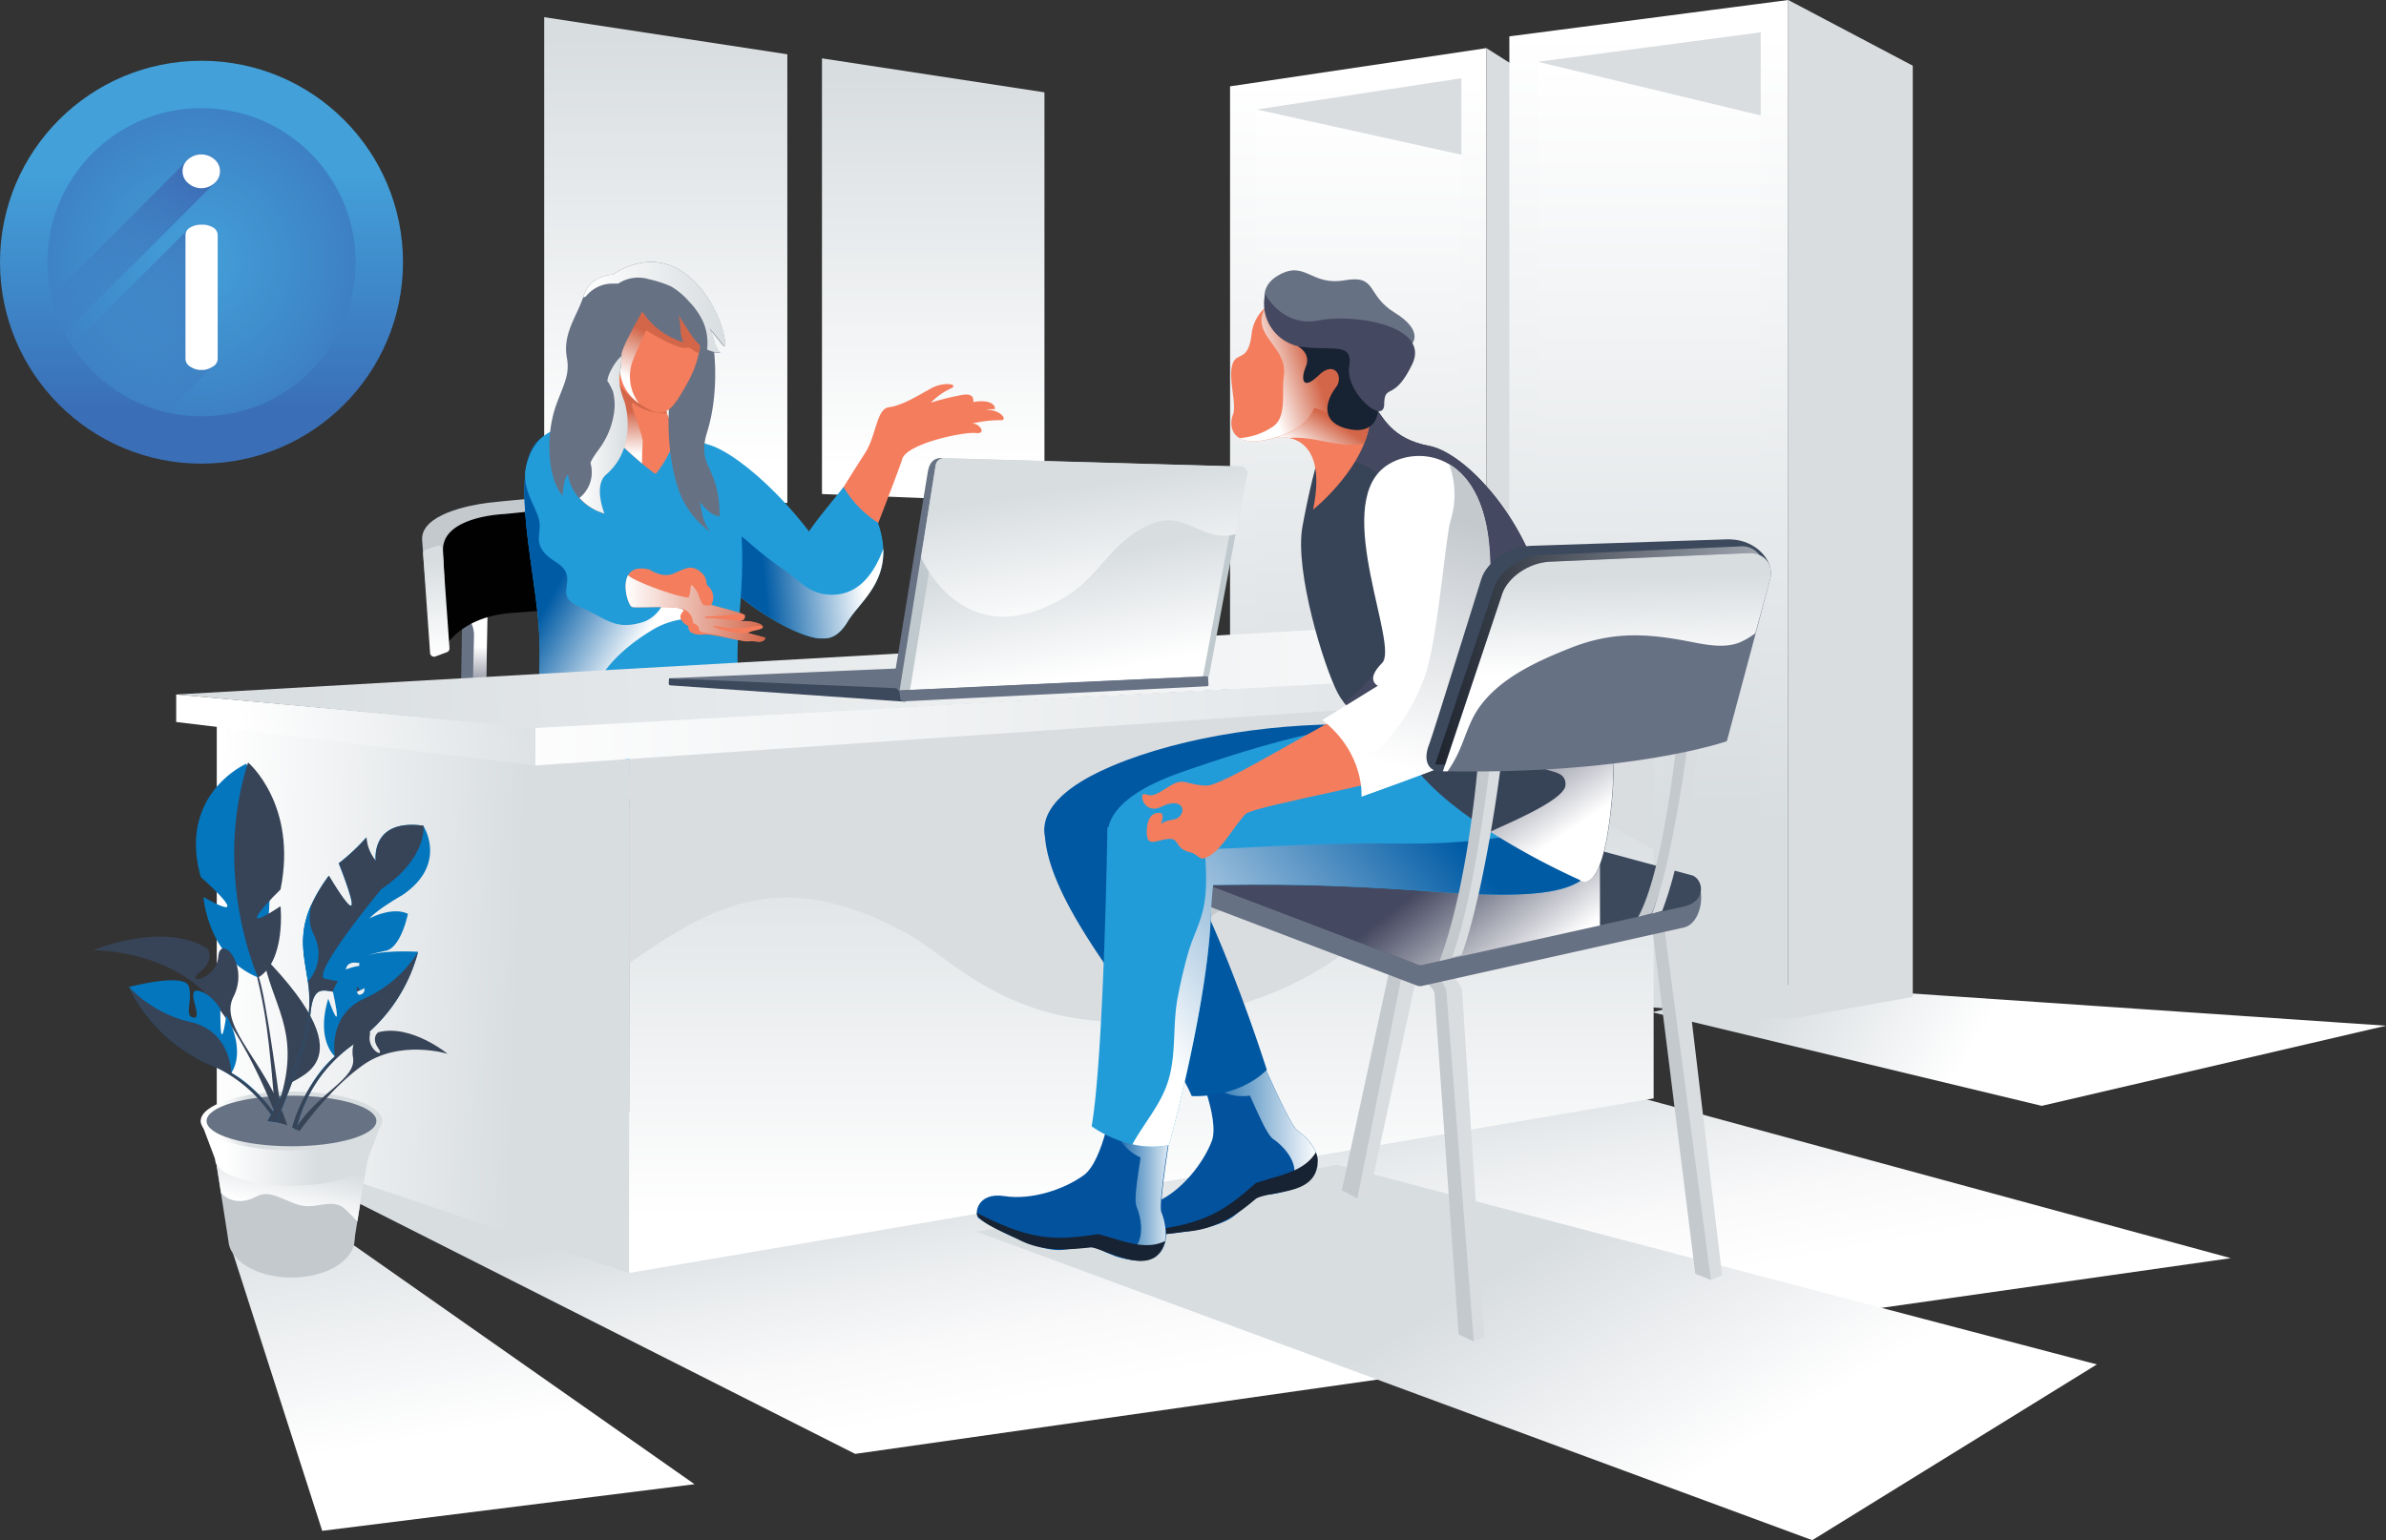
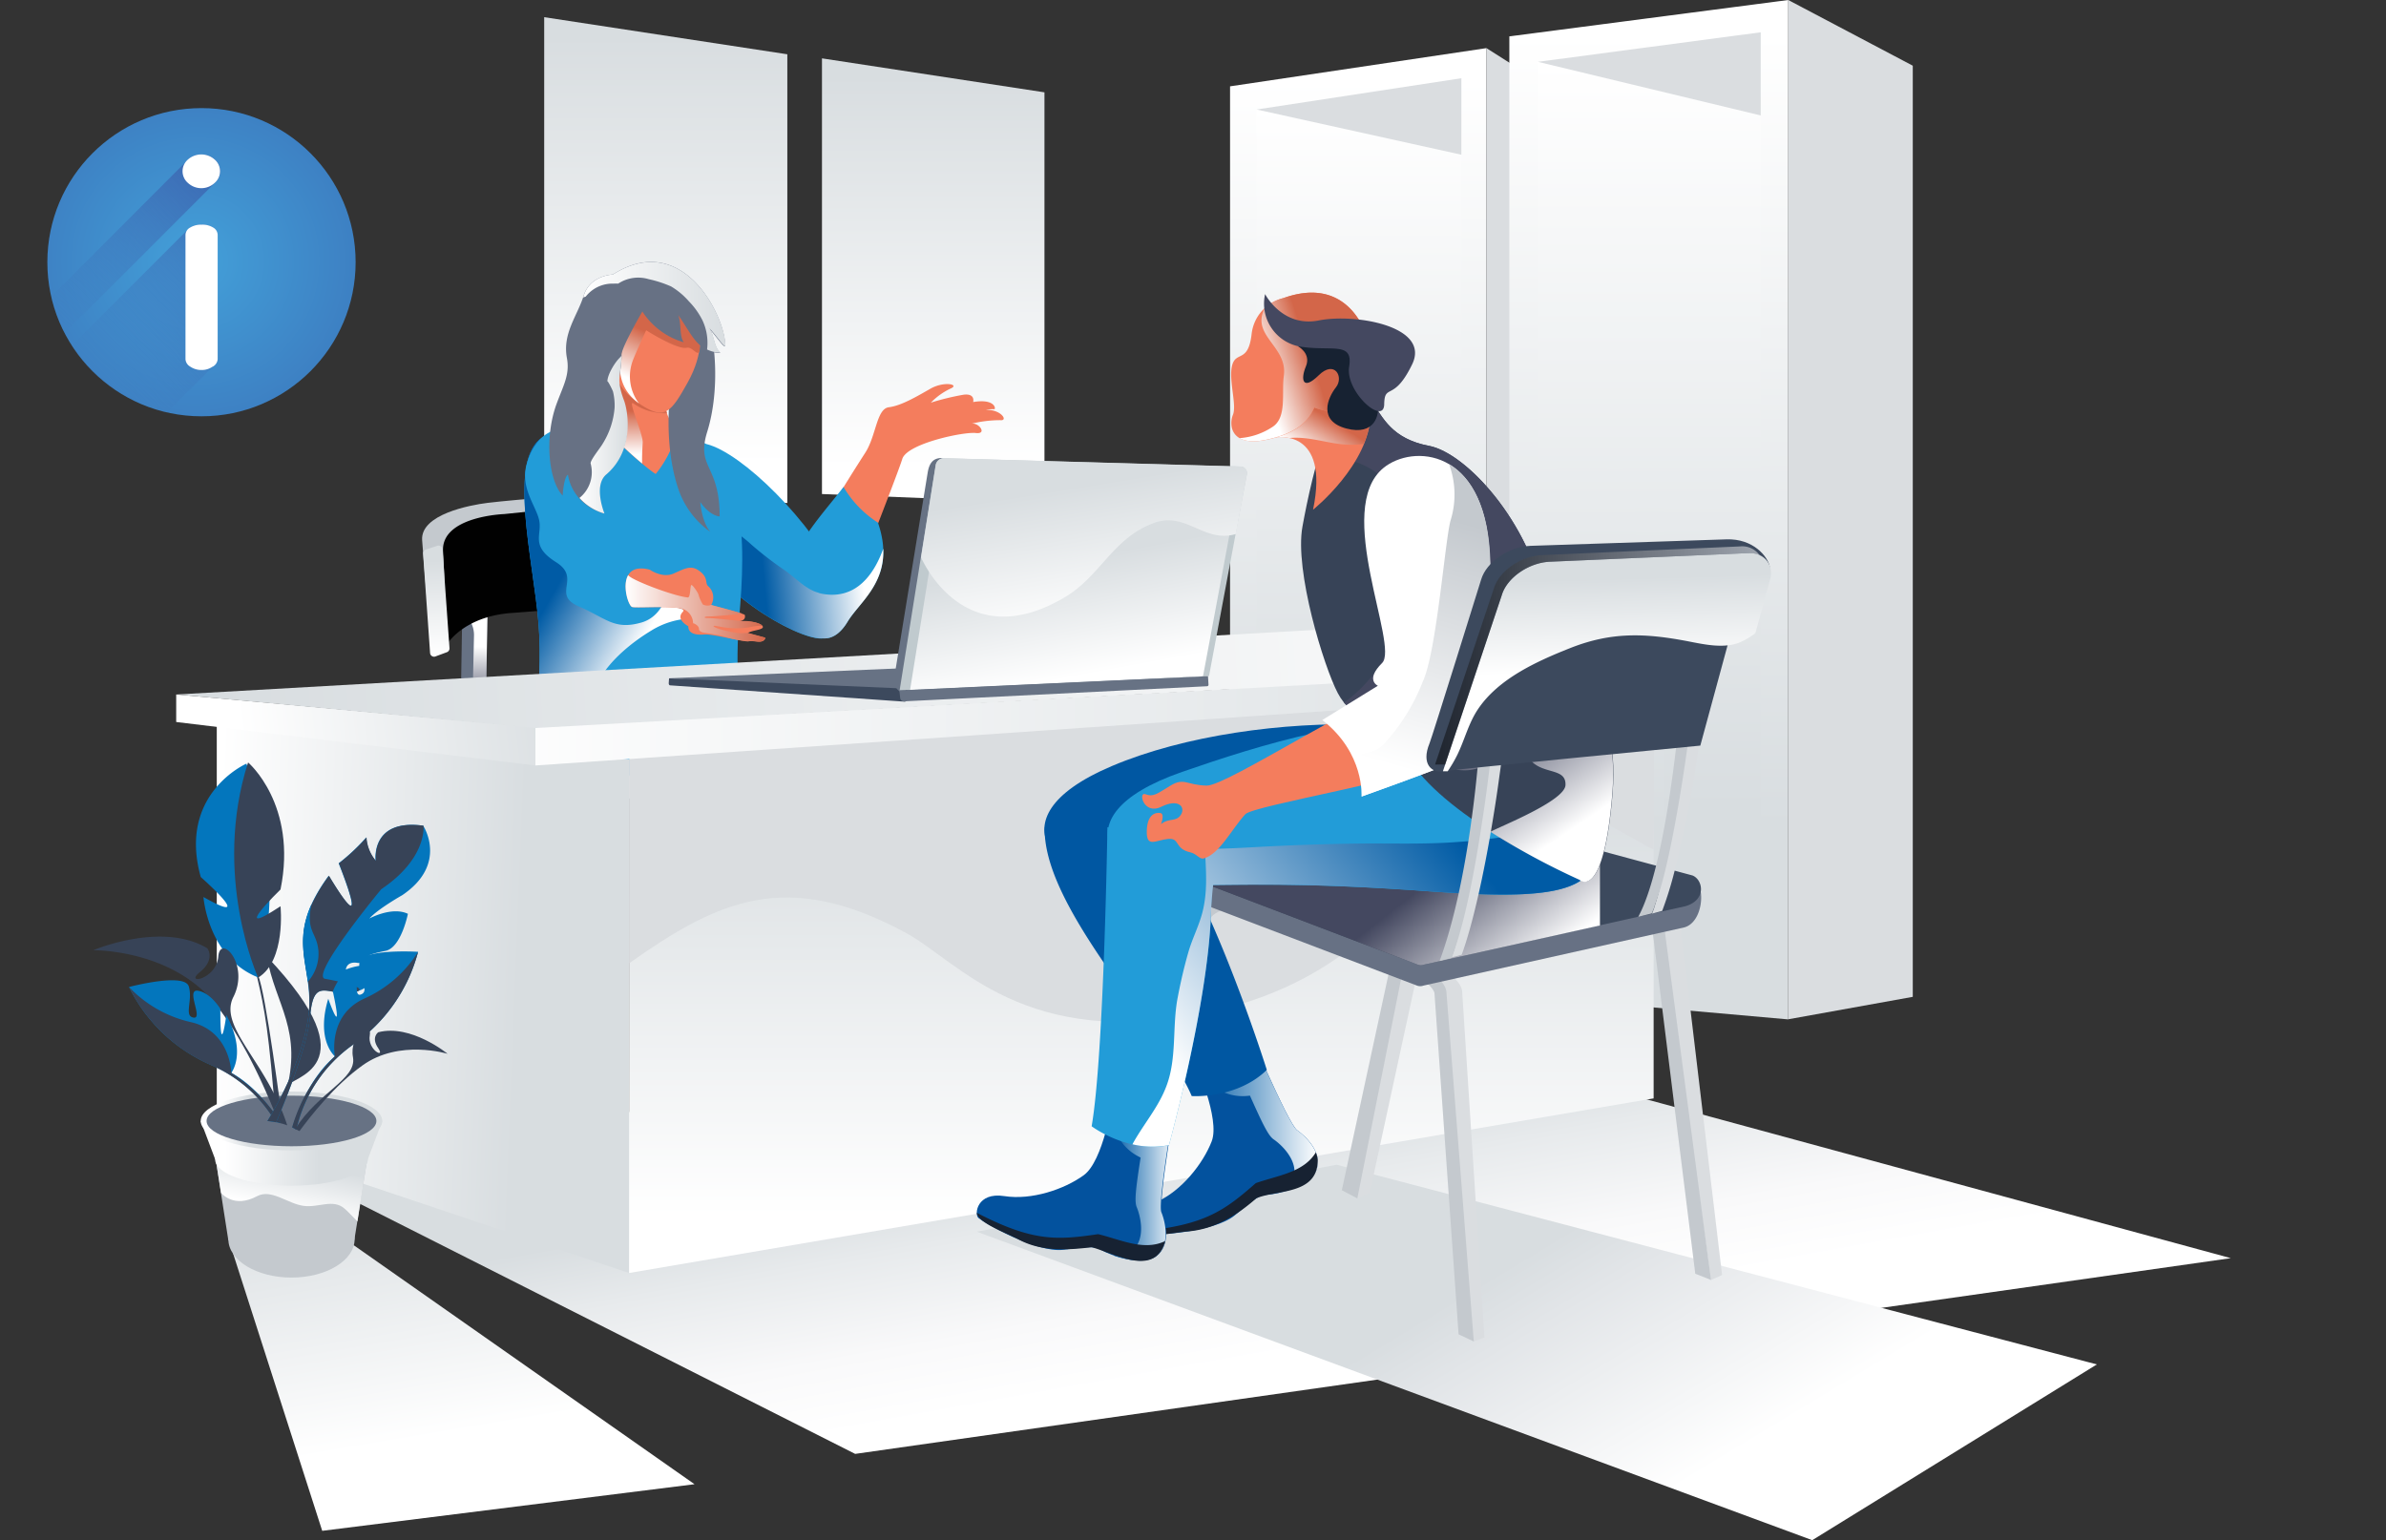
<svg xmlns="http://www.w3.org/2000/svg" xmlns:xlink="http://www.w3.org/1999/xlink" viewBox="0 0 426.3 275.25">
  <rect x="0" y="0" width="426.3" height="275.25" fill="#333333" stroke="none" />
  <defs>
    <style>.cls-1{isolation:isolate;}.cls-10,.cls-13,.cls-14,.cls-15,.cls-17,.cls-2,.cls-23,.cls-24,.cls-3,.cls-4,.cls-47,.cls-5,.cls-57,.cls-6,.cls-7,.cls-9{mix-blend-mode:multiply;}.cls-2{fill:url(#Безымянный_градиент_20);}.cls-3{fill:url(#Безымянный_градиент_20-2);}.cls-4{fill:url(#Безымянный_градиент_68);}.cls-5{fill:url(#Безымянный_градиент_20-3);}.cls-6{fill:url(#Безымянный_градиент_30);}.cls-7{fill:url(#Безымянный_градиент_38);}.cls-8{fill:url(#Безымянный_градиент_20-4);}.cls-9{fill:url(#Безымянный_градиент_20-5);}.cls-10{fill:url(#Безымянный_градиент_20-6);}.cls-11{fill:#dadde0;}.cls-12{fill:url(#Безымянный_градиент_20-7);}.cls-13{fill:url(#Безымянный_градиент_20-8);}.cls-14{fill:url(#Безымянный_градиент_20-9);}.cls-15{fill:url(#Безымянный_градиент_20-10);}.cls-16{fill:#677284;}.cls-17{fill:url(#Безымянный_градиент_67);}.cls-18{fill:#c4c9ce;}.cls-19{fill:#010101;}.cls-20{fill:url(#Безымянный_градиент_20-11);}.cls-21{fill:#f47d5d;}.cls-22{fill:#229cd8;}.cls-23{fill:url(#Безымянный_градиент_54);}.cls-25{fill:url(#Безымянный_градиент_54-2);}.cls-26{fill:url(#Безымянный_градиент_34);}.cls-27{fill:#677184;}.cls-28{fill:url(#Безымянный_градиент_34-2);}.cls-29{fill:url(#Безымянный_градиент_20-12);}.cls-30{fill:url(#Безымянный_градиент_20-13);}.cls-31{fill:url(#Безымянный_градиент_34-3);}.cls-32{fill:url(#Безымянный_градиент_20-14);}.cls-33{fill:url(#Безымянный_градиент_20-15);}.cls-34{fill:url(#Безымянный_градиент_20-16);}.cls-35{fill:url(#Безымянный_градиент_20-17);}.cls-36{fill:url(#Безымянный_градиент_20-18);}.cls-37{fill:#3c495d;}.cls-38{fill:#c0cace;}.cls-39{fill:url(#Безымянный_градиент_20-19);}.cls-40{fill:url(#Безымянный_градиент_20-20);}.cls-41{fill:url(#Безымянный_градиент_67-2);}.cls-42{fill:#03529e;}.cls-43{fill:url(#Безымянный_градиент_54-3);}.cls-44{fill:#172232;}.cls-45{fill:#0057a2;}.cls-46{fill:url(#Безымянный_градиент_54-4);}.cls-47{fill:url(#Безымянный_градиент_54-5);}.cls-48{fill:#374357;}.cls-49{fill:url(#Безымянный_градиент_67-3);}.cls-50{fill:url(#Безымянный_градиент_34-4);}.cls-51{fill:url(#Безымянный_градиент_34-5);}.cls-52{fill:#444860;}.cls-53{fill:#fff;}.cls-54{fill:url(#Безымянный_градиент_7);}.cls-55{fill:url(#Безымянный_градиент_20-21);}.cls-56{opacity:0.5;mix-blend-mode:screen;fill:url(#Безымянный_градиент_17);}.cls-57{fill:url(#Безымянный_градиент_20-22);}.cls-58{fill:url(#Безымянный_градиент_20-23);}.cls-59{fill:url(#Безымянный_градиент_20-24);}.cls-60{fill:url(#Безымянный_градиент_20-25);}.cls-61{fill:#0376bd;}.cls-62{fill:url(#linear-gradient);}.cls-63{fill:url(#radial-gradient);}.cls-64{fill:url(#linear-gradient-2);}.cls-65{fill:url(#linear-gradient-3);}</style>
    <linearGradient id="Безымянный_градиент_20" x1="269.37" y1="114.52" x2="269.37" y2="38.11" gradientTransform="matrix(-1, 0, 0, 1, 388.32, -31.61)" gradientUnits="userSpaceOnUse">
      <stop offset="0" stop-color="#fff" />
      <stop offset="1" stop-color="#d8dde0" />
    </linearGradient>
    <linearGradient id="Безымянный_градиент_20-2" x1="221.59" y1="115.11" x2="221.59" y2="45.19" xlink:href="#Безымянный_градиент_20" />
    <linearGradient id="Безымянный_градиент_68" x1="303.63" y1="287.12" x2="312.22" y2="236.39" gradientTransform="matrix(-1, 0, 0, 1, 388.32, -31.61)" gradientUnits="userSpaceOnUse">
      <stop offset="0" stop-color="#fff" />
      <stop offset="0.95" stop-color="#d8dde0" />
    </linearGradient>
    <linearGradient id="Безымянный_градиент_20-3" x1="31.43" y1="211.48" x2="62.5" y2="193.37" xlink:href="#Безымянный_градиент_20" />
    <linearGradient id="Безымянный_градиент_30" x1="165.26" y1="274.74" x2="172.63" y2="233.65" gradientTransform="matrix(-1, 0, 0, 1, 388.32, -31.61)" gradientUnits="userSpaceOnUse">
      <stop offset="0" stop-color="#fff" />
      <stop offset="0.31" stop-color="#f9f9fa" />
      <stop offset="0.73" stop-color="#e7eaec" />
      <stop offset="1" stop-color="#d8dde0" />
    </linearGradient>
    <linearGradient id="Безымянный_градиент_38" x1="92.03" y1="299.56" x2="117.64" y2="257.14" gradientTransform="matrix(-1, 0, 0, 1, 388.32, -31.61)" gradientUnits="userSpaceOnUse">
      <stop offset="0" stop-color="#fff" />
      <stop offset="0.77" stop-color="#e2e5e8" />
      <stop offset="1" stop-color="#d8dde0" />
    </linearGradient>
    <linearGradient id="Безымянный_градиент_20-4" x1="424.29" y1="45.67" x2="424.29" y2="176.1" gradientTransform="translate(-181.61 -31.61)" xlink:href="#Безымянный_градиент_20" />
    <linearGradient id="Безымянный_градиент_20-5" x1="424.42" y1="47.31" x2="424.42" y2="172.57" gradientTransform="translate(-181.61 -31.61)" xlink:href="#Безымянный_градиент_20" />
    <linearGradient id="Безымянный_градиент_20-6" x1="424.42" y1="50.64" x2="424.42" y2="171.03" gradientTransform="translate(-181.61 -31.61)" xlink:href="#Безымянный_градиент_20" />
    <linearGradient id="Безымянный_градиент_20-7" x1="889.83" y1="37.56" x2="889.83" y2="179.46" gradientTransform="translate(-595.25 -31.61)" xlink:href="#Безымянный_градиент_20" />
    <linearGradient id="Безымянный_градиент_20-8" x1="878.74" y1="42.96" x2="878.74" y2="176.1" gradientTransform="translate(-595.25 -31.61)" xlink:href="#Безымянный_градиент_20" />
    <linearGradient id="Безымянный_градиент_20-9" x1="901.18" y1="42.96" x2="901.18" y2="176.1" gradientTransform="translate(-595.25 -31.61)" xlink:href="#Безымянный_градиент_20" />
    <linearGradient id="Безымянный_градиент_20-10" x1="889.93" y1="42.97" x2="889.93" y2="176.38" gradientTransform="translate(-595.25 -31.61)" xlink:href="#Безымянный_градиент_20" />
    <linearGradient id="Безымянный_градиент_67" x1="302.17" y1="131.95" x2="301.08" y2="143.25" gradientTransform="matrix(-0.99, -0.13, -0.13, 0.99, 438.49, 55.81)" gradientUnits="userSpaceOnUse">
      <stop offset="0" stop-color="#fff" />
      <stop offset="1" stop-color="#444860" />
    </linearGradient>
    <linearGradient id="Безымянный_градиент_20-11" x1="311.46" y1="144.37" x2="312.78" y2="127.59" gradientTransform="matrix(-1, -0.05, -0.05, 1, 432.66, 19.9)" xlink:href="#Безымянный_градиент_20" />
    <linearGradient id="Безымянный_градиент_54" x1="1291.48" y1="127.39" x2="1273.8" y2="129.05" gradientTransform="translate(-1101.22)" gradientUnits="userSpaceOnUse">
      <stop offset="0" stop-color="#fff" />
      <stop offset="1" stop-color="#005ba5" />
    </linearGradient>
    <linearGradient id="Безымянный_градиент_54-2" x1="1254" y1="144.11" x2="1238.18" y2="135.06" xlink:href="#Безымянный_градиент_54" />
    <linearGradient id="Безымянный_градиент_34" x1="1251.75" y1="112.8" x2="1251.75" y2="105.02" gradientTransform="translate(-1101.22)" gradientUnits="userSpaceOnUse">
      <stop offset="0" stop-color="#fff" />
      <stop offset="1" stop-color="#d36649" />
    </linearGradient>
    <linearGradient id="Безымянный_градиент_34-2" x1="1253.18" y1="100.47" x2="1256.73" y2="92.34" xlink:href="#Безымянный_градиент_34" />
    <linearGradient id="Безымянный_градиент_20-12" x1="1241.33" y1="109.29" x2="1249.97" y2="109.29" gradientTransform="translate(-1101.22)" xlink:href="#Безымянный_градиент_20" />
    <linearGradient id="Безымянный_градиент_20-13" x1="1242.08" y1="86.56" x2="1267.46" y2="86.56" gradientTransform="translate(-1101.22)" xlink:href="#Безымянный_градиент_20" />
    <linearGradient id="Безымянный_градиент_34-3" x1="1249.68" y1="140.34" x2="1274.61" y2="140.34" xlink:href="#Безымянный_градиент_34" />
    <linearGradient id="Безымянный_градиент_20-14" x1="350.47" y1="207.87" x2="295.64" y2="210.05" xlink:href="#Безымянный_градиент_20" />
    <linearGradient id="Безымянный_градиент_20-15" x1="345.27" y1="164.59" x2="285.06" y2="157.19" xlink:href="#Безымянный_градиент_20" />
    <linearGradient id="Безымянный_градиент_20-16" x1="710.37" y1="249" x2="710.37" y2="172.91" gradientTransform="translate(-506.44 -31.61)" xlink:href="#Безымянный_градиент_20" />
    <linearGradient id="Безымянный_градиент_20-17" x1="586.24" y1="159.24" x2="810.74" y2="159.24" gradientTransform="translate(-506.44 -31.61)" xlink:href="#Безымянный_градиент_20" />
    <linearGradient id="Безымянный_градиент_20-18" x1="86.06" y1="144.32" x2="349.73" y2="161.15" xlink:href="#Безымянный_градиент_20" />
    <linearGradient id="Безымянный_градиент_20-19" x1="1219.39" y1="171.81" x2="1217.99" y2="150.99" gradientTransform="translate(-999.52 122.25) rotate(-6.63)" xlink:href="#Безымянный_градиент_20" />
    <linearGradient id="Безымянный_градиент_20-20" x1="1222.35" y1="162.97" x2="1221.24" y2="138.14" gradientTransform="translate(-999.52 122.25) rotate(-6.63)" xlink:href="#Безымянный_градиент_20" />
    <linearGradient id="Безымянный_градиент_67-2" x1="120.07" y1="209.43" x2="134.84" y2="190.61" gradientTransform="matrix(-1, 0, 0, 1, 425, 0)" xlink:href="#Безымянный_градиент_67" />
    <linearGradient id="Безымянный_градиент_54-3" x1="152.85" y1="229.24" x2="174.78" y2="229.24" gradientTransform="matrix(-1, 0, 0, 1, 425, 0)" xlink:href="#Безымянный_градиент_54" />
    <linearGradient id="Безымянный_градиент_54-4" x1="177.98" y1="241.66" x2="189.64" y2="241.66" gradientTransform="matrix(-1, 0, 0, 1, 425, 0)" xlink:href="#Безымянный_градиент_54" />
    <linearGradient id="Безымянный_градиент_54-5" x1="2201.25" y1="219.83" x2="2252.2" y2="178.91" gradientTransform="translate(-1957.22)" xlink:href="#Безымянный_градиент_54" />
    <linearGradient id="Безымянный_градиент_67-3" x1="2275.27" y1="179.49" x2="2261.68" y2="159.49" gradientTransform="translate(-1957.22)" xlink:href="#Безымянный_градиент_67" />
    <linearGradient id="Безымянный_градиент_34-4" x1="2227.99" y1="113.08" x2="2231.99" y2="106.78" gradientTransform="translate(-1957.22)" xlink:href="#Безымянный_градиент_34" />
    <linearGradient id="Безымянный_градиент_34-5" x1="2219.19" y1="98.45" x2="2228.13" y2="95.47" gradientTransform="translate(-1957.22)" xlink:href="#Безымянный_градиент_34" />
    <linearGradient id="Безымянный_градиент_7" x1="2245.02" y1="169.21" x2="2257.29" y2="125.43" gradientTransform="translate(-1957.22)" gradientUnits="userSpaceOnUse">
      <stop offset="0" stop-color="#fff" />
      <stop offset="1" stop-color="#c4c9ce" />
    </linearGradient>
    <linearGradient id="Безымянный_градиент_20-21" x1="101.24" y1="151.78" x2="101.7" y2="135.04" gradientTransform="matrix(-1, 0, 0, 1, 425, 0)" xlink:href="#Безымянный_градиент_20" />
    <linearGradient id="Безымянный_градиент_17" x1="73.9" y1="148.74" x2="131.92" y2="148.74" gradientTransform="matrix(-1, 0, 0, 1, 425, 0)" gradientUnits="userSpaceOnUse">
      <stop offset="0" stop-color="#fff" />
      <stop offset="1" stop-color="#010101" />
    </linearGradient>
    <linearGradient id="Безымянный_градиент_20-22" x1="338.47" y1="247.63" x2="336.54" y2="238.95" gradientTransform="matrix(-1, 0, 0, 1, 425, 0)" xlink:href="#Безымянный_градиент_20" />
    <linearGradient id="Безымянный_градиент_20-23" x1="348.07" y1="235.46" x2="331.32" y2="235.46" gradientTransform="matrix(-1, 0, 0, 1, 425, 0)" xlink:href="#Безымянный_градиент_20" />
    <linearGradient id="Безымянный_градиент_20-24" x1="348.07" y1="238.82" x2="331.32" y2="238.82" xlink:href="#Безымянный_градиент_20" />
    <linearGradient id="Безымянный_градиент_20-25" x1="349" y1="231.94" x2="343.76" y2="231.94" gradientTransform="matrix(-1, 0, 0, 1, 425, 0)" xlink:href="#Безымянный_градиент_20" />
    <linearGradient id="linear-gradient" x1="325.24" y1="-65.16" x2="325.24" y2="-25.7" gradientTransform="matrix(-1.07, 0, 0, 1.07, 382.93, 100.58)" gradientUnits="userSpaceOnUse">
      <stop offset="0" stop-color="#43a0d9" />
      <stop offset="1" stop-color="#3a6fb7" />
    </linearGradient>
    <radialGradient id="radial-gradient" cx="325.24" cy="-50.37" r="41.36" gradientTransform="matrix(-1.07, 0, 0, 1.07, 382.93, 100.58)" xlink:href="#linear-gradient" />
    <linearGradient id="linear-gradient-2" x1="354.97" y1="-35.88" x2="316.21" y2="-74.64" gradientTransform="matrix(-1.07, 0, 0, 1.07, 419.61, 132.2)" gradientUnits="userSpaceOnUse">
      <stop offset="0" stop-color="#4083c4" stop-opacity="0" />
      <stop offset="1" stop-color="#3b59a8" />
    </linearGradient>
    <linearGradient id="linear-gradient-3" x1="344.42" y1="-25.34" x2="305.67" y2="-64.1" xlink:href="#linear-gradient-2" />
  </defs>
  <g class="cls-1">
    <g id="Layer_1" data-name="Layer 1">
      <polygon class="cls-2" points="97.23 88.14 97.23 3.07 140.67 9.7 140.67 89.89 97.23 88.14" />
      <polygon class="cls-3" points="146.86 88.29 146.86 10.43 186.61 16.5 186.61 89.89 146.86 88.29" />
      <polygon class="cls-4" points="41.6 223.88 57.57 273.58 124.09 265.25 63.22 222.55 41.6 223.88" />
-       <polygon class="cls-5" points="295.16 180.89 364.79 197.63 426.3 183.31 317.4 175.91 295.16 180.89" />
      <polygon class="cls-6" points="36.77 201.23 152.79 259.83 398.57 224.85 281.82 193.11 36.77 201.23" />
      <polygon class="cls-7" points="174.52 220.12 323.79 275.25 374.64 243.84 238.82 208.15 174.52 220.12" />
      <polygon class="cls-8" points="265.58 176.03 219.77 174.67 219.77 15.43 265.58 8.6 265.58 176.03" />
      <polygon class="cls-9" points="224.52 89.53 224.52 170.05 261.1 171.26 261.1 88.83 224.52 89.53" />
      <polygon class="cls-10" points="261.1 83.83 261.1 13.98 224.52 19.57 224.52 84.4 261.1 83.83" />
      <polygon class="cls-11" points="261.1 27.65 261.1 13.98 224.52 19.57 261.1 27.65" />
      <polygon class="cls-11" points="265.58 176.22 285.69 173.05 285.69 21.38 265.58 8.6 265.58 176.22" />
      <polygon class="cls-12" points="319.5 182.18 269.67 177.76 269.67 6.5 319.5 0 319.5 182.18" />
      <polygon class="cls-13" points="292.21 89.22 274.77 89.33 274.77 173.09 292.21 174.67 292.21 89.22" />
      <polygon class="cls-14" points="297.29 89.18 297.29 175.13 314.58 176.7 314.58 89.08 297.29 89.18" />
      <polygon class="cls-15" points="314.58 83.65 314.58 5.77 274.77 11.05 274.77 83.8 314.58 83.65" />
      <polygon class="cls-11" points="314.58 20.63 314.58 5.77 274.77 11.05 314.58 20.63" />
      <polygon class="cls-11" points="319.5 182.16 341.75 178.15 341.75 11.74 319.5 0 319.5 182.16" />
      <polygon class="cls-16" points="81.9 151.07 86.37 149.86 87.19 102.43 82.71 102.36 81.9 151.07" />
      <path class="cls-17" d="M119.37,141.12a5,5,0,0,1,2,4l-.55,24.45a4.25,4.25,0,0,1-2.13,3.58l0,9.82,4.4-1.53.81-47.43-4.48,6.41Z" transform="translate(-36.68 -31.61)" />
      <path class="cls-18" d="M144.23,119.7s-15.27,1.15-20.43,1.78c-3.23.4-12,2.07-11.7,6.65S113.62,146,113.62,146s2.7-5.32,11.47-6c7.61-.59,17.59-1.68,20.49-2,.46-.05.79-.45,3.1.11l-.88-16.23C147.69,120.32,146,119.57,144.23,119.7Z" transform="translate(-36.68 -31.61)" />
      <path class="cls-19" d="M147,121.39l-20.23,2.09s-11.37.38-10.93,6.71c.33,4.58.48,16.89.48,16.89s2.84-5.3,11.84-5.93c7.63-.54,17.38-1.52,20.17-1.81a.81.81,0,0,0,.72-.86l-1.16-16.34A.81.81,0,0,0,147,121.39Z" transform="translate(-36.68 -31.61)" />
      <path class="cls-20" d="M114.75,129.17l-2,.66a.71.71,0,0,0-.48.73l1.25,17.73a.71.71,0,0,0,1,.62l2-.74a.72.72,0,0,0,.47-.72l-1.25-17.65A.72.72,0,0,0,114.75,129.17Z" transform="translate(-36.68 -31.61)" />
      <path class="cls-21" d="M211.06,109c-2.09-.28-12.32,1.86-13.17,4.63s-9.63,25.17-9.63,25.17c-2.39,8.93-11.79,3.67-10.86-1.19s11.92-22.06,13.88-25.1,2-7.85,4.21-8.12,5-1.93,7.44-3.32,5.36-.75,3.54,0a12.27,12.27,0,0,0-3.48,2.5,45.38,45.38,0,0,1,5.85-1.42c2.16-.27,1.71,1.31,1.71,1.31,4.08-.68,4.09,1.39,3.75,1.28a5.77,5.77,0,0,0-1.5.13c2.7-.15,4.11,2,2.59,1.83a21.5,21.5,0,0,0-5.2.65C211.51,107,213.15,109.23,211.06,109Z" transform="translate(-36.68 -31.61)" />
      <path class="cls-22" d="M187.39,118.64c-4.15,5.42-11,12.28-10,19.52.59,4.42,6.45,11.69,10.74,4.53,2.38-4,8.78-7.9,5.41-17.68A19,19,0,0,1,187.39,118.64Z" transform="translate(-36.68 -31.61)" />
      <path class="cls-22" d="M183.42,129.62c4.4,6.49,2.48,15.28.7,16-3,1.16-18.21-6.63-24.35-17.9s-2.58-14,.41-16.42C163.59,108.49,175.76,118.31,183.42,129.62Z" transform="translate(-36.68 -31.61)" />
      <path class="cls-23" d="M186.08,137.87h0a9,9,0,0,1-1.93-.05,6.76,6.76,0,0,1-1.07-.21l-.31-.11a6.4,6.4,0,0,1-.66-.23l-.31-.15c-.19-.1-.39-.19-.58-.3l-.25-.16-.6-.39-.15-.12c-.87-.64-1.7-1.38-2.62-2.09h0l-.53-.41a63,63,0,0,1-6.2-4.76c-2-1.87-4.42-3.19-6.46-5.07a36.34,36.34,0,0,1-5.27-6.57,5.41,5.41,0,0,1-.55-4.62c-2.35,2.3-3.86,5.78,1.18,15.05,5.86,10.75,19.94,18.33,23.84,18,1.52.16,3.11-.62,4.53-3,2-3.26,6.62-6.49,6.35-13C193,133.81,190.42,137.49,186.08,137.87Z" transform="translate(-36.68 -31.61)" />
      <path class="cls-22" d="M131.11,168.39s2.76-13.49,1.78-25.41c-.91-11.19-5.63-29.44.82-33.25,6.64-3.93,17.63-2.37,22.46-1.6,14.43,2.27,13.73,20.86,12.57,34-.61,7-.51,21.73,2.82,28.33C171.56,170.41,150.72,180.73,131.11,168.39Z" transform="translate(-36.68 -31.61)" />
      <g class="cls-24">
        <path class="cls-25" d="M146.89,167.64c-3.19-4-5.83-9.69-3.06-14.67,2-3.52,5.8-6.6,9.2-8.66a14.34,14.34,0,0,1,7.31-2.17h.37a.13.13,0,0,0,0,0,1.45,1.45,0,0,0,.08-.81c-.42-.22-.86-.35-1.31-.54-1.8-.72-3.68-1.17-5.51-1.77A15.57,15.57,0,0,1,143.69,129c-1.15-3.47-2-8.21-.78-11.76,1.62-4.66,5.71-7.81,10.47-9.54-5.49-.72-14.1-1.29-19.67,2-6.45,3.81-1.73,22.06-.82,33.25,1,11.92-1.78,25.41-1.78,25.41a39.86,39.86,0,0,0,23.06,6A31.62,31.62,0,0,1,146.89,167.64Z" transform="translate(-36.68 -31.61)" />
      </g>
      <path class="cls-22" d="M130.77,114.57c1.19-4.37,3.75-5.81,5.48-6.22,10.39-2.43,7.6,15.51,10,17.74a7,7,0,0,1,2.49,4.52,24.14,24.14,0,0,1,6.92,3.14c1.16.89.51,7.71-4.37,9.11s-6.26-.75-11.21-2.88.56-5-4.05-7.9-2.52-4.81-3-7.39S129.59,118.92,130.77,114.57Z" transform="translate(-36.68 -31.61)" />
      <path class="cls-21" d="M157.77,108.15a19.62,19.62,0,0,1-3.93,8.16c-1-.44-10.79-8.67-8.22-8.87s1.43-6.12,1.43-7.75c0-4.17,9.6-1.89,8.72,1.85C154.67,106.24,157.77,108.15,157.77,108.15Z" transform="translate(-36.68 -31.61)" />
      <g class="cls-24">
        <path class="cls-26" d="M151.51,110.71c.08-1.62-2.92-8.08-1.58-6.94a9.91,9.91,0,0,0,5.93,1.7,5.91,5.91,0,0,1-.09-3.93c1.19-3.65-8.72-6-8.72-1.85,0,1.63,1.15,7.55-1.43,7.75-1.85.15,2.72,4.46,5.79,7C151.37,113.22,151.44,112,151.51,110.71Z" transform="translate(-36.68 -31.61)" />
      </g>
      <path class="cls-27" d="M163.61,126.67a15.46,15.46,0,0,1-5.84-8c-4.88-15.09,2.44-37.25,4.93-31.34,1.82,4.29,2.69,13.92.33,21.47-2,6.49,2.23,5.79,2.23,15.1,0,0-1.66,0-3.47-2.57C161.79,121.3,162.07,125,163.61,126.67Z" transform="translate(-36.68 -31.61)" />
      <path class="cls-21" d="M160.79,88c1.3,2.46,1.72,6.65-1.26,12s-4.09,6.64-8.13,4.07-5.93-5.94-4.82-9.88S155.46,78,160.79,88Z" transform="translate(-36.68 -31.61)" />
      <g class="cls-24">
        <path class="cls-28" d="M147.94,93.89c1.12-4,7.52-15.89,12.85-5.87.6,1.14,1.21,5.89.79,6.5s-1.29-1-2.21-.76c-1.8.38-7.24-3.13-7.24-3.13s-2.27,4.89-2.54,5.86a8,8,0,0,0,1.26,7.22C147.37,101.2,146.88,97.65,147.94,93.89Z" transform="translate(-36.68 -31.61)" />
      </g>
      <path class="cls-27" d="M138.16,116.45c-.77.42-.95,3.72-.95,3.72-2.52-2.63-3.31-10.43-1.06-16.46,1.23-3.32,2.36-5.18,1.82-8.1-.83-4.43,1.87-7.54,3-11.18s5.2-3.76,5.2-3.76c12.53-8,20.06,7.53,20.06,12.61,0,.88-1.4-1.38-3-3.13,1.11,1.19.84,3.36,2.16,4.55-4.18-.14-5.19-3.55-7.55-6.8.64,1.47.16,3.65,1,4.88a13.12,13.12,0,0,1-7.39-5.5s-3.66,6.28-3.72,7.69c0,3.83-1.11,4.09.37,8.23.74,2.06,1.84,8.87-3.17,13.17-2.4,2.06-.34,7-.34,7C138.61,121.56,138.16,116.45,138.16,116.45Z" transform="translate(-36.68 -31.61)" />
      <g class="cls-24">
        <path class="cls-29" d="M147.72,95.18a6.14,6.14,0,0,1-.42.47c-.82.84-2.11,2.95-2.1,4.16,0-.34.84,1.33,1,1.76a10.47,10.47,0,0,1,.29,2.9,14.26,14.26,0,0,1-2.16,6.49c-.39.7-2.25,2.94-2.12,3.5a5.9,5.9,0,0,1-2,6.14,9.45,9.45,0,0,0,4.47,2.79s-2.06-5,.34-7c5-4.3,3.91-11.11,3.17-13.17C146.65,99.14,147.68,98.81,147.72,95.18Z" transform="translate(-36.68 -31.61)" />
        <path class="cls-30" d="M146.18,80.67s-4.06.11-5.2,3.76l-.12.35a4.11,4.11,0,0,1,.46-.15,6.06,6.06,0,0,1,5-2.33,7,7,0,0,1,.81,0,6.5,6.5,0,0,1,5.45-.8,20.84,20.84,0,0,1,4,1.3,13.05,13.05,0,0,1,3.18,2.66,13.47,13.47,0,0,1,2.42,3.38,9.5,9.5,0,0,1,.83,5.23,5.88,5.88,0,0,0,2.43.58c-1.32-1.19-1.05-3.36-2.16-4.55,1.63,1.75,3,4,3,3.13C166.24,88.2,158.71,72.7,146.18,80.67Z" transform="translate(-36.68 -31.61)" />
      </g>
      <path class="cls-21" d="M149.63,140.09c-.89-.24-3.22-8.3,3.14-6.67,0,0,2.24,1.59,4.29.68s3.11-1.58,4.65-.4.93,2.09,1.45,2.62a2.69,2.69,0,0,1,.57,3.44s5.91,1.54,6,1.72.29,1.14-1.27,1.17c0,0,2.87-.16,4.07.54s-.27.94-1.08,1.13a5.73,5.73,0,0,0-1.22.42l3.17.85s.05.42-.58.64-1.6-.16-2.38,0S164,144.86,162.5,145s-2.89-.16-2.84-1.48c0,0-2.32-1.17-1-2.55S150.53,140.33,149.63,140.09Z" transform="translate(-36.68 -31.61)" />
      <g class="cls-24">
        <path class="cls-31" d="M157.79,140.28c-2.2-.37-7.49,0-8.16-.19s-1.83-3.79-.71-5.71c.3.78,8,3.74,10.63,4,.54.07.41-2.14.65-2.21s1.12,1.27,1.25,1.62a7.38,7.38,0,0,0,.8,1.84,1.82,1.82,0,0,0,1.48.09s4.33,1.13,5.63,1.57c-.06,0-5,.51-6.26.5-.56,0-.74.25-.17.26,1.37,0,5.78.55,6.4.55a7.36,7.36,0,0,1,3.19.55,1.31,1.31,0,0,1,.38.3,7.86,7.86,0,0,0-2.1.22c-3.67.67-6.38-.4-6.6-.2s1.45.72,2.24.88c.39.08,1.87.4,2.25.41a11.36,11.36,0,0,0,1.54-.06l3.16.85s.05.42-.58.64-1.6-.16-2.38,0a17.75,17.75,0,0,1-3.48-.56l-.77-.26c-.82-.25-1.66-.33-2.49-.5s-2.09-.12-2.13-.88c0-.58-.88-1-1.05-1A2.74,2.74,0,0,0,157.79,140.28Z" transform="translate(-36.68 -31.61)" />
      </g>
      <polygon class="cls-32" points="38.73 202.76 112.4 227.5 112.4 135.74 38.73 128.01 38.73 202.76" />
      <polygon class="cls-33" points="31.48 129.03 95.66 136.8 95.66 129.95 31.48 124.11 31.48 129.03" />
      <polygon class="cls-34" points="112.4 227.5 295.45 196.3 295.45 120.93 112.4 135.74 112.4 227.5" />
      <path class="cls-11" d="M198.68,198.41c9.34,5.1,21.16,21,53.8,14.14,27.55-5.79,36.82-24,42.17-28.79,17.58-15.86,31.48-2.83,37.47-.37v-30.2l-183,13.07v37.48C164.8,192.65,177.17,186.67,198.68,198.41Z" transform="translate(-36.68 -31.61)" />
      <polygon class="cls-35" points="95.66 129.95 95.66 136.8 304.3 122.44 304.3 118.45 95.66 129.95" />
      <polygon class="cls-36" points="31.61 124.11 95.66 130.11 304.3 118.45 240.25 112.27 31.61 124.11" />
      <polygon class="cls-16" points="119.54 121.22 162.07 124.16 215.65 120.76 173.05 118.91 119.54 121.22" />
      <path class="cls-37" d="M156.16,153.7c0,.21.09.38.24.39L198.22,157a.4.4,0,0,0,.47-.31l.13-2-42.6-1.85Z" transform="translate(-36.68 -31.61)" />
      <path class="cls-16" d="M202.41,116.17c-1.43,8.77-5.71,35-6,36.8a2.45,2.45,0,0,0,2,2.63l6.69-42.14C203.26,113.4,202.67,114.54,202.41,116.17Z" transform="translate(-36.68 -31.61)" />
      <path class="cls-38" d="M258.38,115l-52.95-1.49a1.49,1.49,0,0,0-1.59,1.24L197.41,155l55.28-2.57,6.76-36.09A1.18,1.18,0,0,0,258.38,115Z" transform="translate(-36.68 -31.61)" />
      <path class="cls-39" d="M257,116.92l-50.12-1.21a1.42,1.42,0,0,0-1.5,1.18l-6.1,38,52.34-2.43,6.4-34.26A1.12,1.12,0,0,0,257,116.92Z" transform="translate(-36.68 -31.61)" />
      <g class="cls-24">
        <path class="cls-40" d="M227,138.3c6.34-3.79,8.56-10.61,15.91-13.25,5.72-2.06,8.92,3.68,14.57,2l2-10.68a1.18,1.18,0,0,0-1.07-1.39l-52.95-1.49a1.49,1.49,0,0,0-1.59,1.24l-2.63,16.5C201.3,131.3,208.79,149.17,227,138.3Z" transform="translate(-36.68 -31.61)" />
      </g>
      <path class="cls-16" d="M197.52,156.4a.66.66,0,0,0,.7.55l54.14-2.7a.26.26,0,0,0,.24-.28l-.09-1.52L197.36,155Z" transform="translate(-36.68 -31.61)" />
      <path class="cls-11" d="M296.29,183.92,331.44,194c2.86.38,5.2,2.05,5.57,3.77l7.35,61.7-2,.91L334,199.84c-.22-1-1.69-4.44-3.17-4.3L296.9,185.37c-1.47.14-2.9,1.15-3.1,2.21l-12.4,57.24-2.27,1,11.05-58.09C290.53,185.9,293.78,184.16,296.29,183.92Z" transform="translate(-36.68 -31.61)" />
      <path class="cls-18" d="M293.86,184.15l34.55,10.12c3.37.63,5.24,2,5.71,3.71l8.26,62.38-2.81-1.12L332,198.46c-.29-1-2.1-2.4-3.63-2.69l-34.54-10.11c-1.47.14-2.89,1.15-3.1,2.21l-11.54,57.91-2.77-1.46,12.21-56.47C289,186.05,291.35,184.39,293.86,184.15Z" transform="translate(-36.68 -31.61)" />
      <path class="cls-11" d="M258.37,192.58l34.23,12c2.81.54,5,2.33,5.31,4.07l4,62-2,.72-5.16-60.81c-.16-1-1.44-4.52-2.91-4.46l-33-12c-1.47.06-2.93,1-3.19,2l-15.26,56.52-2.24.78L252.14,196C252.58,194.25,255.87,192.69,258.37,192.58Z" transform="translate(-36.68 -31.61)" />
      <path class="cls-18" d="M256,192.68l33.63,12c3.3.81,5.08,2.3,5.46,4L300,271.35l-2.72-1.28-4.31-61c-.23-1-1.94-2.5-3.45-2.88l-33.62-12c-1.46.06-2.92,1-3.18,2l-14.4,57.17-2.66-1.6,15-55.7C251.07,194.31,253.46,192.78,256,192.68Z" transform="translate(-36.68 -31.61)" />
      <path class="cls-27" d="M251.94,186.17l42.27-6a1.66,1.66,0,0,1,1.16,0l44.12,9c1.87.74,1.54,7.19-1.85,8.17L291,207.75a1.63,1.63,0,0,1-1.15,0l-38.14-14.53C249.79,192.52,249.73,187,251.94,186.17Z" transform="translate(-36.68 -31.61)" />
      <path class="cls-37" d="M253.38,185l41-8.66a1.6,1.6,0,0,1,1.16,0l43.54,11.73c1.87.75,2.55,4.37-1.24,5.48L291.11,204a1.63,1.63,0,0,1-1.15,0l-38.18-14.55C249.89,188.78,250,185.67,253.38,185Z" transform="translate(-36.68 -31.61)" />
      <g class="cls-24">
        <path class="cls-41" d="M253.38,185l41-8.66a1.6,1.6,0,0,1,1.16,0l27,7.28V197L291.11,204a1.63,1.63,0,0,1-1.15,0l-38.18-14.55C249.89,188.78,250,185.67,253.38,185Z" transform="translate(-36.68 -31.61)" />
      </g>
      <path class="cls-42" d="M250.22,221.58s4.5,10,2.95,14-5.38,8.86-9.89,10.87-2.79,5.64-1.76,5.79,12.07-.29,15.82-3.47,4.4-3.61,5.93-3.67,7.45-1.34,8.62-4.37-1.83-6-3.45-7.13-9.52-19.85-9.52-19.85Z" transform="translate(-36.68 -31.61)" />
      <g class="cls-24">
        <path class="cls-43" d="M250.22,221.57s2.84,6.8,9.78,5.84c2.37,5.31,3.33,7.21,4.25,7.83,1.62,1.11,4.61,4.12,3.45,7.14a5.17,5.17,0,0,1-2.24,2.36c2.35-.58,5.6-1.85,6.43-4,1.16-3-1.83-6-3.45-7.13s-9.52-19.85-9.52-19.85Z" transform="translate(-36.68 -31.61)" />
      </g>
      <path class="cls-44" d="M272.12,238.93a4.73,4.73,0,0,0-.34-1.38c-2.18,3.62-6.86,4.13-10.73,5.5-5.63,4.93-9.07,7.47-20.27,8.58,1.14,1.32,5.4.29,8,.06,4.71-.33,8.69-2.7,12.37-5.93C264.69,244.21,272.12,245.21,272.12,238.93Z" transform="translate(-36.68 -31.61)" />
      <path class="cls-45" d="M249.6,227.49s8,.57,13.42-4.67c0,0-7.73-24.58-16-38.55a86.08,86.08,0,0,1-6.35-12.4s-17.34,3-17.34,8C223.29,194.25,244.57,215.66,249.6,227.49Z" transform="translate(-36.68 -31.61)" />
      <path class="cls-45" d="M310.55,171.87c3.45,11-3.65,13.62-27.93,14.14s-34,2-46.3,3.09c-8.53.76-24-10.81-1-20.58C261.15,157.56,306.43,158.65,310.55,171.87Z" transform="translate(-36.68 -31.61)" />
      <path class="cls-22" d="M321.8,178.48c2.45,12.14-4.85,14.23-29.08,12.47s-34.06-1.12-46.38-1.12c-8.57,0-22.22-12,1.54-20.27,13.82-4.79,33.26-10.93,48.51-8.61C310.62,163.11,320.39,171.47,321.8,178.48Z" transform="translate(-36.68 -31.61)" />
      <path class="cls-42" d="M235.46,228.27s-1.64,10.82-5.14,13.36-9.32,4.5-14.2,3.74-5.41,3.22-4.63,3.91,10.3,6.31,15.17,5.68,5.65-.64,7,.15,7,2.92,9.61,1,1.74-6,1-7.86,2.8-21.83,2.8-21.83Z" transform="translate(-36.68 -31.61)" />
      <g class="cls-24">
        <path class="cls-46" d="M235.47,228.27s-1.31,7.24,5,10.21c-.9,5.75-1.12,7.86-.69,8.88.76,1.82,1.64,6-1,7.87a5.09,5.09,0,0,1-3.16.76c2.28.79,5.7,1.49,7.56.13,2.63-1.9,1.75-6.05,1-7.86s2.8-21.83,2.8-21.83Z" transform="translate(-36.68 -31.61)" />
      </g>
      <path class="cls-44" d="M244.65,253.5c-3.77,1.67-7.84-.39-11.77-1.33-7.4,1.09-11.67,1.36-21.68-3.81.24,1.77,4.85,3.43,7.37,4.71,4,2.19,8.49,2,13.16,1.44,3.87,1,11.34,5.56,13.15-1.12A1.2,1.2,0,0,1,244.65,253.5Z" transform="translate(-36.68 -31.61)" />
      <path class="cls-22" d="M231.72,232.89s6.44,4.85,13.81,3.38c0,0,6.87-24.83,7.49-41.08a85.65,85.65,0,0,1,1.41-13.86l-19.89-1.87S233.93,220.23,231.72,232.89Z" transform="translate(-36.68 -31.61)" />
      <path class="cls-47" d="M321.8,178.48a8,8,0,0,0-.71-2,18.68,18.68,0,0,1-4.54,2.61c-3.3,1.34-7.05,1.43-10.55,2-3,.44-6,.81-9,1-6,.45-11.94.2-17.91.28S267,182.66,261,183c-2.57.13-5.22.3-7.87.3,0,.15,0,.29.06.44A4.54,4.54,0,0,1,252,184c.18,3.61.44,7.15-.52,10.78-.64,2.41-1.8,4.63-2.48,7-.76,2.66-1.4,5.42-1.91,8.13-1,5.2-.1,10.74-2,15.77-1.41,3.81-4.16,6.89-6.08,10.43a15.64,15.64,0,0,0,6.53.15s6.87-24.83,7.49-41.08c.07-2,.22-3.78.4-5.41,9.65-.11,19.83-.25,39.3,1.17C317,192.71,324.25,190.62,321.8,178.48Z" transform="translate(-36.68 -31.61)" />
      <path class="cls-48" d="M281.88,103.54c1.84,2.6,3.4,6.47,10.11,7.75s18,13.72,20.66,27.88,13.74,14.93,12.14,34.31-5.85,15.33-5.85,15.33-20.34-8.94-28.76-19.16-12-9.48-14.48-14.17-7.77-21.89-6.31-29.78C271,116.81,275.82,95,281.88,103.54Z" transform="translate(-36.68 -31.61)" />
      <g class="cls-24">
        <path class="cls-49" d="M312.65,139.17C310,125,298.7,112.56,292,111.29s-8.27-5.15-10.11-7.75a4.42,4.42,0,0,0-2.82-2.09,13.6,13.6,0,0,1,1.45,6,11.89,11.89,0,0,1-2.2,6.58l.5.13A12.59,12.59,0,0,1,286,120a13.1,13.1,0,0,1,.92,9.56s0,0,0,.06c-.3,3.48.11,7-.34,10.45A24.48,24.48,0,0,1,283,150.78a24.93,24.93,0,0,1-6.21,6.41c1.3,1.58,17.9,10.13,20.23,12,11.83,1.51,8-17.1,10.72-17.13,3.3,0,.37,13.42,2.64,15.67s6.13,1.15,6,4.18c-.1,2.87-12,7.52-13.41,8.36a133.07,133.07,0,0,0,15.92,8.58s4.26,4.05,5.85-15.33S315.32,153.34,312.65,139.17Z" transform="translate(-36.68 -31.61)" />
      </g>
      <path class="cls-21" d="M264.62,109.79s9.7-1.76,6.66,12.91c0,0,10.07-8,10.31-17.15,0,0-7.44-.42-8.39-3.37S264.62,109.79,264.62,109.79Z" transform="translate(-36.68 -31.61)" />
      <g class="cls-24">
        <path class="cls-50" d="M267,109.88h.12c3.93-.34,7.48,1.33,11.31,1.2.65,0,1.28-.06,1.9-.11a15.49,15.49,0,0,0,1.22-5.41s-7.44-.42-8.39-3.37-8.58,7.61-8.58,7.61A7.09,7.09,0,0,1,267,109.88Z" transform="translate(-36.68 -31.61)" />
      </g>
      <path class="cls-21" d="M266,84.88a7.45,7.45,0,0,0-5.69,6.36c-.58,5.3-2.77,3.05-3.48,5.63s.88,7.07.13,8.89-.39,5.81,6.12,4.42,7.75-4.29,8.45-5.74c0,0,8.21,3.24,10.1-2.37S280.31,79.74,266,84.88Z" transform="translate(-36.68 -31.61)" />
      <g class="cls-24">
        <path class="cls-51" d="M266,84.88a8.23,8.23,0,0,0-3.28,1.69c-2.74,5,4.08,6.89,3.34,12.2-.42,3,.57,7.35-1.93,9.07a12.17,12.17,0,0,1-6,2.07c1,.57,2.54.78,4.92.26,6.51-1.39,7.75-4.28,8.45-5.73,0,0,8.21,3.24,10.1-2.37S280.31,79.74,266,84.88Z" transform="translate(-36.68 -31.61)" />
      </g>
      <path class="cls-44" d="M268.54,93.47S271,94.72,270,97.1s-.55,4.38,2.29,1.58,4.54.3,3.08,2.15-3.26,6,1.86,7.36,6-2.54,5.56-4.39S285.27,88.57,268.54,93.47Z" transform="translate(-36.68 -31.61)" />
-       <path class="cls-27" d="M289,93s2.08-2.31-3.13-5.51-3-6.82-9-5.78-7-3.7-11.83-.87-1.51,8,1.78,8.66S289,93,289,93Z" transform="translate(-36.68 -31.61)" />
      <path class="cls-52" d="M262.71,84.17s3.09,6,9.58,4.71,20,1,16.7,7.83-4.93,3.3-5,7.16-7-2.26-6.26-6.75-3-2.71-8.6-3.54A7.8,7.8,0,0,1,262.71,84.17Z" transform="translate(-36.68 -31.61)" />
      <path class="cls-21" d="M290,153.27c2.61-.62,6.78,13.06,4.84,14.27-5.24,3.27-34.17,8-35.66,9.58-2.5,2.74-4.61,7.12-7.41,7.9-.77.22-1.29-.84-2.4-1.08-2.94-.65-1.8-2.61-4-2.4s-3.85,1.65-3.8-1.36,1.51-3.4,2.4-3.28.14,2,.14,2c1.43-1.19,2.68-.33,3.55-1.67s-.35-3-3.5-1.44-4.21-2.77-2.81-2.24,2-.05,4.46-1.54,2.82-.09,6.46,0S281.25,155.36,290,153.27Z" transform="translate(-36.68 -31.61)" />
      <path class="cls-53" d="M283.89,115.21c5.14-4.17,17.89-3.63,18.92,15.2,1,18.52-3.17,34.53-7.09,37.61-.69.54-15.79,5.94-15.79,5.94s.62-7.73-7-13.67l9.93-6.13s-2.34-1,.76-4.06S274.84,122.55,283.89,115.21Z" transform="translate(-36.68 -31.61)" />
      <path class="cls-54" d="M295.57,114.55a15.52,15.52,0,0,1,.32,9.93c-1,3.19-2.49,23.51-5,28.93A35.34,35.34,0,0,1,284,164.5c-1.81,1.92-2.71,1.08-5,2.45,1.28,2.85,1,7,1,7s15.1-5.4,15.79-5.94c3.92-3.08,8.1-19.09,7.09-37.61C302.33,121.53,299.24,116.72,295.57,114.55Z" transform="translate(-36.68 -31.61)" />
      <path class="cls-11" d="M332.33,193.51a48.43,48.43,0,0,0,1.39-5.39c.08-.4.18-.9.3-1.48,1.18-6.06,3.89-20.84,4.31-24,.19-1.41.34-2.52.45-3.14v0l.18-1.06,2.17.14-.18,1.05c-.1.58-.25,1.69-.44,3.08a211.5,211.5,0,0,1-4.6,24.41,66.25,66.25,0,0,1-2.25,7.28l-1.83.5c.15-.34.29-.74.46-1.21A.49.49,0,0,1,332.33,193.51Z" transform="translate(-36.68 -31.61)" />
      <path class="cls-18" d="M336.79,159.31l2.16.15c-.09.57-.23,1.64-.42,3-1.18,8.85-2.66,17.69-4.22,24.24a59.87,59.87,0,0,1-2,6.81.49.49,0,0,0,0,.11c-.18.44-.35.86-.52,1.23l-2.41.61C334.42,186.21,336.68,159.93,336.79,159.31Z" transform="translate(-36.68 -31.61)" />
      <path class="cls-11" d="M296.3,202a52.17,52.17,0,0,0,1.52-5.9c.65-3.18,2.24-11.87,3.37-18.43.59-3.43,1.07-6.27,1.22-7.42s.3-2.19.39-2.75h0l.17-1.05,2.17.14-.18,1c-.08.52-.21,1.48-.38,2.69-.35,2.62-.75,5.26-1.18,7.84-1.59,9.77-3.63,18.84-5.56,24.11l-1.83.5c.09-.21.17-.44.26-.7Z" transform="translate(-36.68 -31.61)" />
      <path class="cls-18" d="M300.81,167.42l2,.12H303c-.1.59-.23,1.68-.41,3.08-.3,2.39-.63,4.8-1,7.17-1.45,9.81-3.31,19-5.29,24.24a.3.3,0,0,1,0,.08c-.09.24-.18.47-.28.7l-2.13.54C299.15,189.13,300.71,168,300.81,167.42Z" transform="translate(-36.68 -31.61)" />
      <path class="cls-37" d="M301.32,135.16c.95-3.15,4.94-5.83,8.78-6l35-1.16c4.88-.18,7.48,3.14,7.78,4.91.08.5-3.89.37-4,1l-8.41,30.95s-44.05,4.26-46,4.59-3.92-1.27-2.38-5C292.48,163.57,301.32,135.16,301.32,135.16Z" transform="translate(-36.68 -31.61)" />
-       <path class="cls-27" d="M313.54,132,349,130.46c2.77-.13,4.54,1.88,4,4.48l-7.79,29.13s-16.95,6-50.66,5.37L305,138C305.89,134.87,309.78,132.19,313.54,132Z" transform="translate(-36.68 -31.61)" />
      <g class="cls-24">
        <path class="cls-55" d="M350.3,144.78a13.42,13.42,0,0,1-2.77,1.63c-2.86,1.17-6.39.36-9.29-.2-7.7-1.47-13.7-1.69-21.07,1.24-5.93,2.36-12.78,5.44-16.45,10.94-1.68,2.52-2.36,5.45-3.68,8.15a24.35,24.35,0,0,1-1.71,2.91h-.85L305,138c.92-3.14,4.81-5.82,8.57-6L349,130.46c2.77-.13,4.54,1.88,4,4.48Z" transform="translate(-36.68 -31.61)" />
      </g>
      <path class="cls-56" d="M349,130.46,313.54,132c-3.76.18-7.65,2.86-8.57,6l-10.09,30.24-1.8,0,10.49-31.42c.92-3.14,4.82-5.83,8.57-6l35.43-1.56a3.82,3.82,0,0,1,3.53,1.62A4.37,4.37,0,0,0,349,130.46Z" transform="translate(-36.68 -31.61)" />
      <ellipse class="cls-18" cx="52.08" cy="221.46" rx="11.28" ry="6.86" />
      <path class="cls-18" d="M74.71,235.53h28.1L100,253.16h0c0,.55-5,1-11.27,1s-11.27-.45-11.27-1h0Z" transform="translate(-36.68 -31.61)" />
      <path class="cls-57" d="M98.2,247.57c-2.06-1.75-4.6-.09-7.3-.46-2.85-.39-5.75-3.09-8.28-1.73-4.16,2.23-6.33-.48-6.45-.59l-1.46-9.26h28.1l-2.27,14.37C99.64,248.94,98.56,247.86,98.2,247.57Z" transform="translate(-36.68 -31.61)" />
      <path class="cls-58" d="M72.54,231.94l2.64,7c0-1.57,6.08-2.85,13.58-2.85s13.58,1.28,13.58,2.85l2.64-7Z" transform="translate(-36.68 -31.61)" />
      <ellipse class="cls-59" cx="52.08" cy="207.21" rx="13.64" ry="4.69" />
      <path class="cls-60" d="M88.76,226.68c9,0,16.22,2.36,16.22,5.26s-7.26,5.26-16.22,5.26-16.22-2.36-16.22-5.26S79.8,226.68,88.76,226.68Z" transform="translate(-36.68 -31.61)" />
      <path class="cls-16" d="M88.76,227.42c8.38,0,15.17,2,15.17,4.52s-6.79,4.52-15.17,4.52-15.17-2-15.17-4.52S80.38,227.42,88.76,227.42Z" transform="translate(-36.68 -31.61)" />
      <path class="cls-48" d="M82.8,206c1.31,2.52,4.27,25.54,4.27,25.54l-1.11.55c-1.2-16-2-20.15-3.36-25.92C82.57,206.11,81.49,203.51,82.8,206Z" transform="translate(-36.68 -31.61)" />
      <path class="cls-61" d="M80.7,168.09a61.89,61.89,0,0,1,2.1,38.2c-9-3.58-9.77-14.37-9.77-14.37,9.9,5.59-.48-3.57-.48-3.57C68.39,173.47,80.7,168.09,80.7,168.09Z" transform="translate(-36.68 -31.61)" />
      <path class="cls-48" d="M86.8,190.57s-9.5,9.25,0,3c0,0,1,9.73-4,12.75,0,0-8.29-18.16-1.8-38.45C81,167.84,89.88,175.43,86.8,190.57Z" transform="translate(-36.68 -31.61)" />
      <path class="cls-48" d="M73.72,201.08s1.53,1.94-1.33,4.26,2.94,1.37,3.29-2.78,5.65,1.39,2.7,7.22c-2.73,5.39,6,11.61,9.62,22.94a13.15,13.15,0,0,0-1.51-.46c-2-5.16-5.85-14.23-11.15-21-7.84-10.05-22-9.83-22-9.83S65.59,196.2,73.72,201.08Z" transform="translate(-36.68 -31.61)" />
-       <path class="cls-48" d="M87.87,225.84c-.25,1.14-1.32,4.14-2.1,6.25l-.66-.09c.64-1.79,1.5-3.42,1.89-4.83,3.26-11.62-1.81-16-3.31-24.72C103.48,222.73,88.28,224,87.87,225.84Z" transform="translate(-36.68 -31.61)" />
+       <path class="cls-48" d="M87.87,225.84c-.25,1.14-1.32,4.14-2.1,6.25c.64-1.79,1.5-3.42,1.89-4.83,3.26-11.62-1.81-16-3.31-24.72C103.48,222.73,88.28,224,87.87,225.84Z" transform="translate(-36.68 -31.61)" />
      <path class="cls-61" d="M70.41,207.9c.76,2.52-.93,5.3.86,5.57s-1.49-5.16.78-4.8,4,3.24,4,3.24C76,221.44,77.12,213,77.12,213c3.69,6.87.89,10.33.89,10.33,4,2.23,7,6.07,8.83,9-.3-.08-.6-.15-.91-.21a24.64,24.64,0,0,0-11.56-10.19A29.29,29.29,0,0,1,59.73,208S69.65,205.37,70.41,207.9Z" transform="translate(-36.68 -31.61)" />
      <path class="cls-48" d="M70.79,214.28c7.12,1.62,7.22,9.08,7.22,9.08a27.37,27.37,0,0,1,8.89,9c-.32-.09-.64-.17-1-.23a24.64,24.64,0,0,0-11.56-10.19A29.29,29.29,0,0,1,59.73,208,21.88,21.88,0,0,0,70.79,214.28Z" transform="translate(-36.68 -31.61)" />
      <path class="cls-61" d="M92.12,213c-.52,5.68-4.54,15.53-6.1,19.18a11.63,11.63,0,0,0-1.57-.22c1.59-2.59,6.13-10.55,7.28-18.37,1.41-9.51-4.85-13.87,3.68-25.48,0,0,7.9,13.44,1.78-2.22a36,36,0,0,0,4.93-4.63,7.08,7.08,0,0,0,1.67,4.17s-1-7.55,8.5-6.26c0,0,4.52,6.85-3.74,12.42,0,0-4.36,2.46-5.87,4.17,0,0,4-2.2,6.88-.84,0,0-1.2,6.06-4,6.62s-3,.87-3,.87a1.88,1.88,0,0,1-2.19,1.25c-1.84-.19-1.89,1.22-1.89,1.22s3.1-1.34,5.5-.46c0,0,.1,3.72-4.24,4.54S92.76,205.91,92.12,213Z" transform="translate(-36.68 -31.61)" />
      <path class="cls-48" d="M92.12,213c-.52,5.68-4.54,15.53-6.1,19.18a11.63,11.63,0,0,0-1.57-.22c1.59-2.59,6.13-10.55,7.28-18.37a22.35,22.35,0,0,0,0-6.51c-.61-4.46-1.86-8.26.64-13.81h0a28.74,28.74,0,0,1,3.09-5.15s7.9,13.44,1.78-2.22a36,36,0,0,0,4.93-4.63,7.08,7.08,0,0,0,1.67,4.17s-1-7.55,8.5-6.26c0,0,.73,5.78-7.54,11.34,0,0-12.53,15.12-10.13,16,0,0,9.45,1.64,5.11,2.46S92.76,205.91,92.12,213Z" transform="translate(-36.68 -31.61)" />
      <path class="cls-61" d="M93.57,201.52a7.47,7.47,0,0,1-1.89,5.53c-.61-4.46-1.86-8.26.64-13.81C91.3,198.16,93.28,198.16,93.57,201.52Z" transform="translate(-36.68 -31.61)" />
      <path class="cls-61" d="M88.9,233.11c1-3.12,3.26-9,7.61-12.72,0,0-3.43-2.83-1.18-10.29,0,0,2.82,8,.82-1.31,0,0,1.13-3.18,3.29-4s0,5.17,1.71,4.55-.5-3-.26-5.63,10.49-2,10.49-2a29.29,29.29,0,0,1-11.57,16.56,25.31,25.31,0,0,0-10.18,15.21C89.39,233.36,89.15,233.23,88.9,233.11Z" transform="translate(-36.68 -31.61)" />
      <path class="cls-48" d="M88.87,233.1a28.52,28.52,0,0,1,7.64-12.71s-1.38-7.33,5.28-10.33a21.83,21.83,0,0,0,9.59-8.34,29.29,29.29,0,0,1-11.57,16.56,25.31,25.31,0,0,0-10.18,15.21C89.38,233.35,89.13,233.22,88.87,233.1Z" transform="translate(-36.68 -31.61)" />
      <path class="cls-48" d="M89.42,233.37c4.21-6.66,11-8.9,10.33-12.79-.76-4.1,3.48-6.54,3-3.94s2.85,4.24,1.51,2.3,0-2.85,0-2.85c5.85-1.52,12.39,3.85,12.39,3.85s-8.6-2.67-15.2,2.07c-5,3.57-9.38,9.18-11.26,11.74C89.87,233.61,89.65,233.49,89.42,233.37Z" transform="translate(-36.68 -31.61)" />
-       <circle class="cls-62" cx="36" cy="46.86" r="36" />
      <circle class="cls-63" cx="36" cy="46.86" r="27.54" />
      <path class="cls-64" d="M70.32,60.09a3.4,3.4,0,0,1,2.35-.88,3.45,3.45,0,0,1,2.36.88,2.76,2.76,0,0,1,0,4.24L48.22,91.15a27.13,27.13,0,0,1-2.39-6.53Z" transform="translate(-36.68 -31.61)" />
      <path class="cls-65" d="M70.59,72.28a3.8,3.8,0,0,1,2.08-.52,3.66,3.66,0,0,1,2.06.52,1.55,1.55,0,0,1,.79,1.34V95.81a1.66,1.66,0,0,1-.82,1.32l-8.21,8.18a27.56,27.56,0,0,1-17-11.93Z" transform="translate(-36.68 -31.61)" />
      <path class="cls-53" d="M75,64.33a3.5,3.5,0,0,1-4.71,0,2.76,2.76,0,0,1,0-4.24,3.59,3.59,0,0,1,4.71,0,2.76,2.76,0,0,1,0,4.24Zm-.33,32.8a3.34,3.34,0,0,1-2,.6,3.47,3.47,0,0,1-2-.6,1.65,1.65,0,0,1-.85-1.32V73.62a1.54,1.54,0,0,1,.82-1.34,3.8,3.8,0,0,1,2.08-.52,3.66,3.66,0,0,1,2.06.52,1.55,1.55,0,0,1,.79,1.34V95.81A1.66,1.66,0,0,1,74.7,97.13Z" transform="translate(-36.68 -31.61)" />
    </g>
  </g>
</svg>